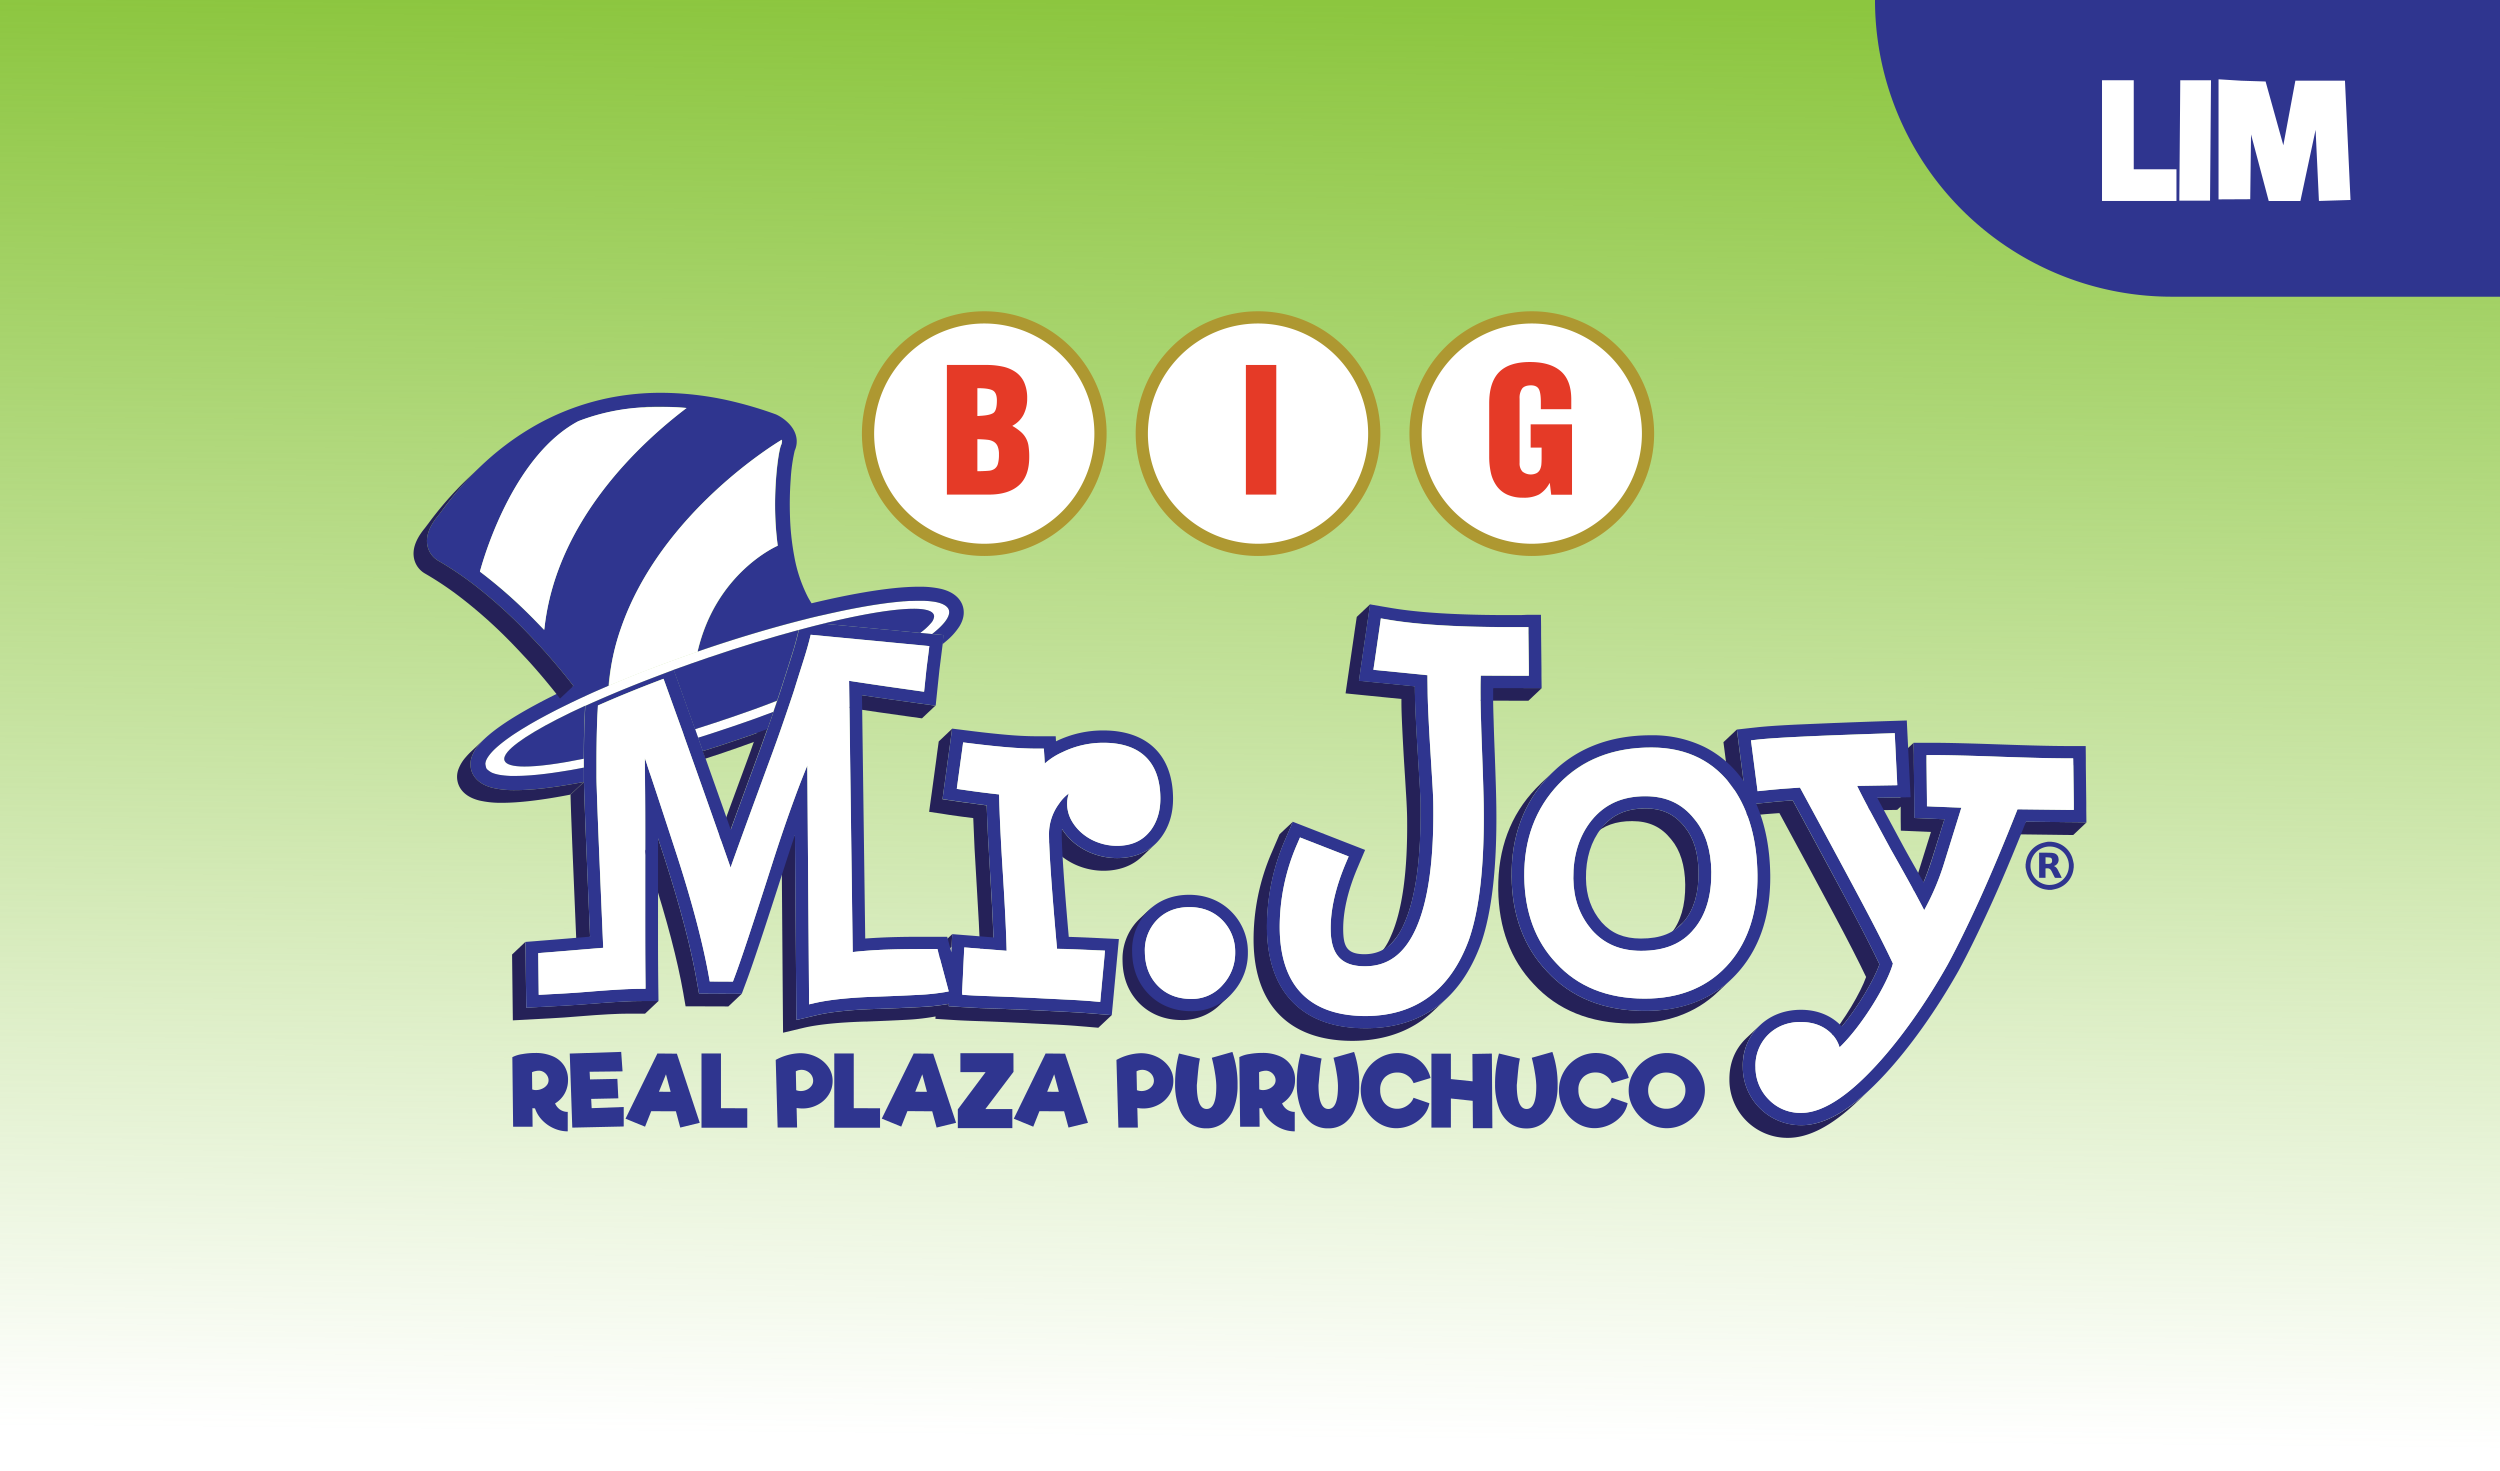
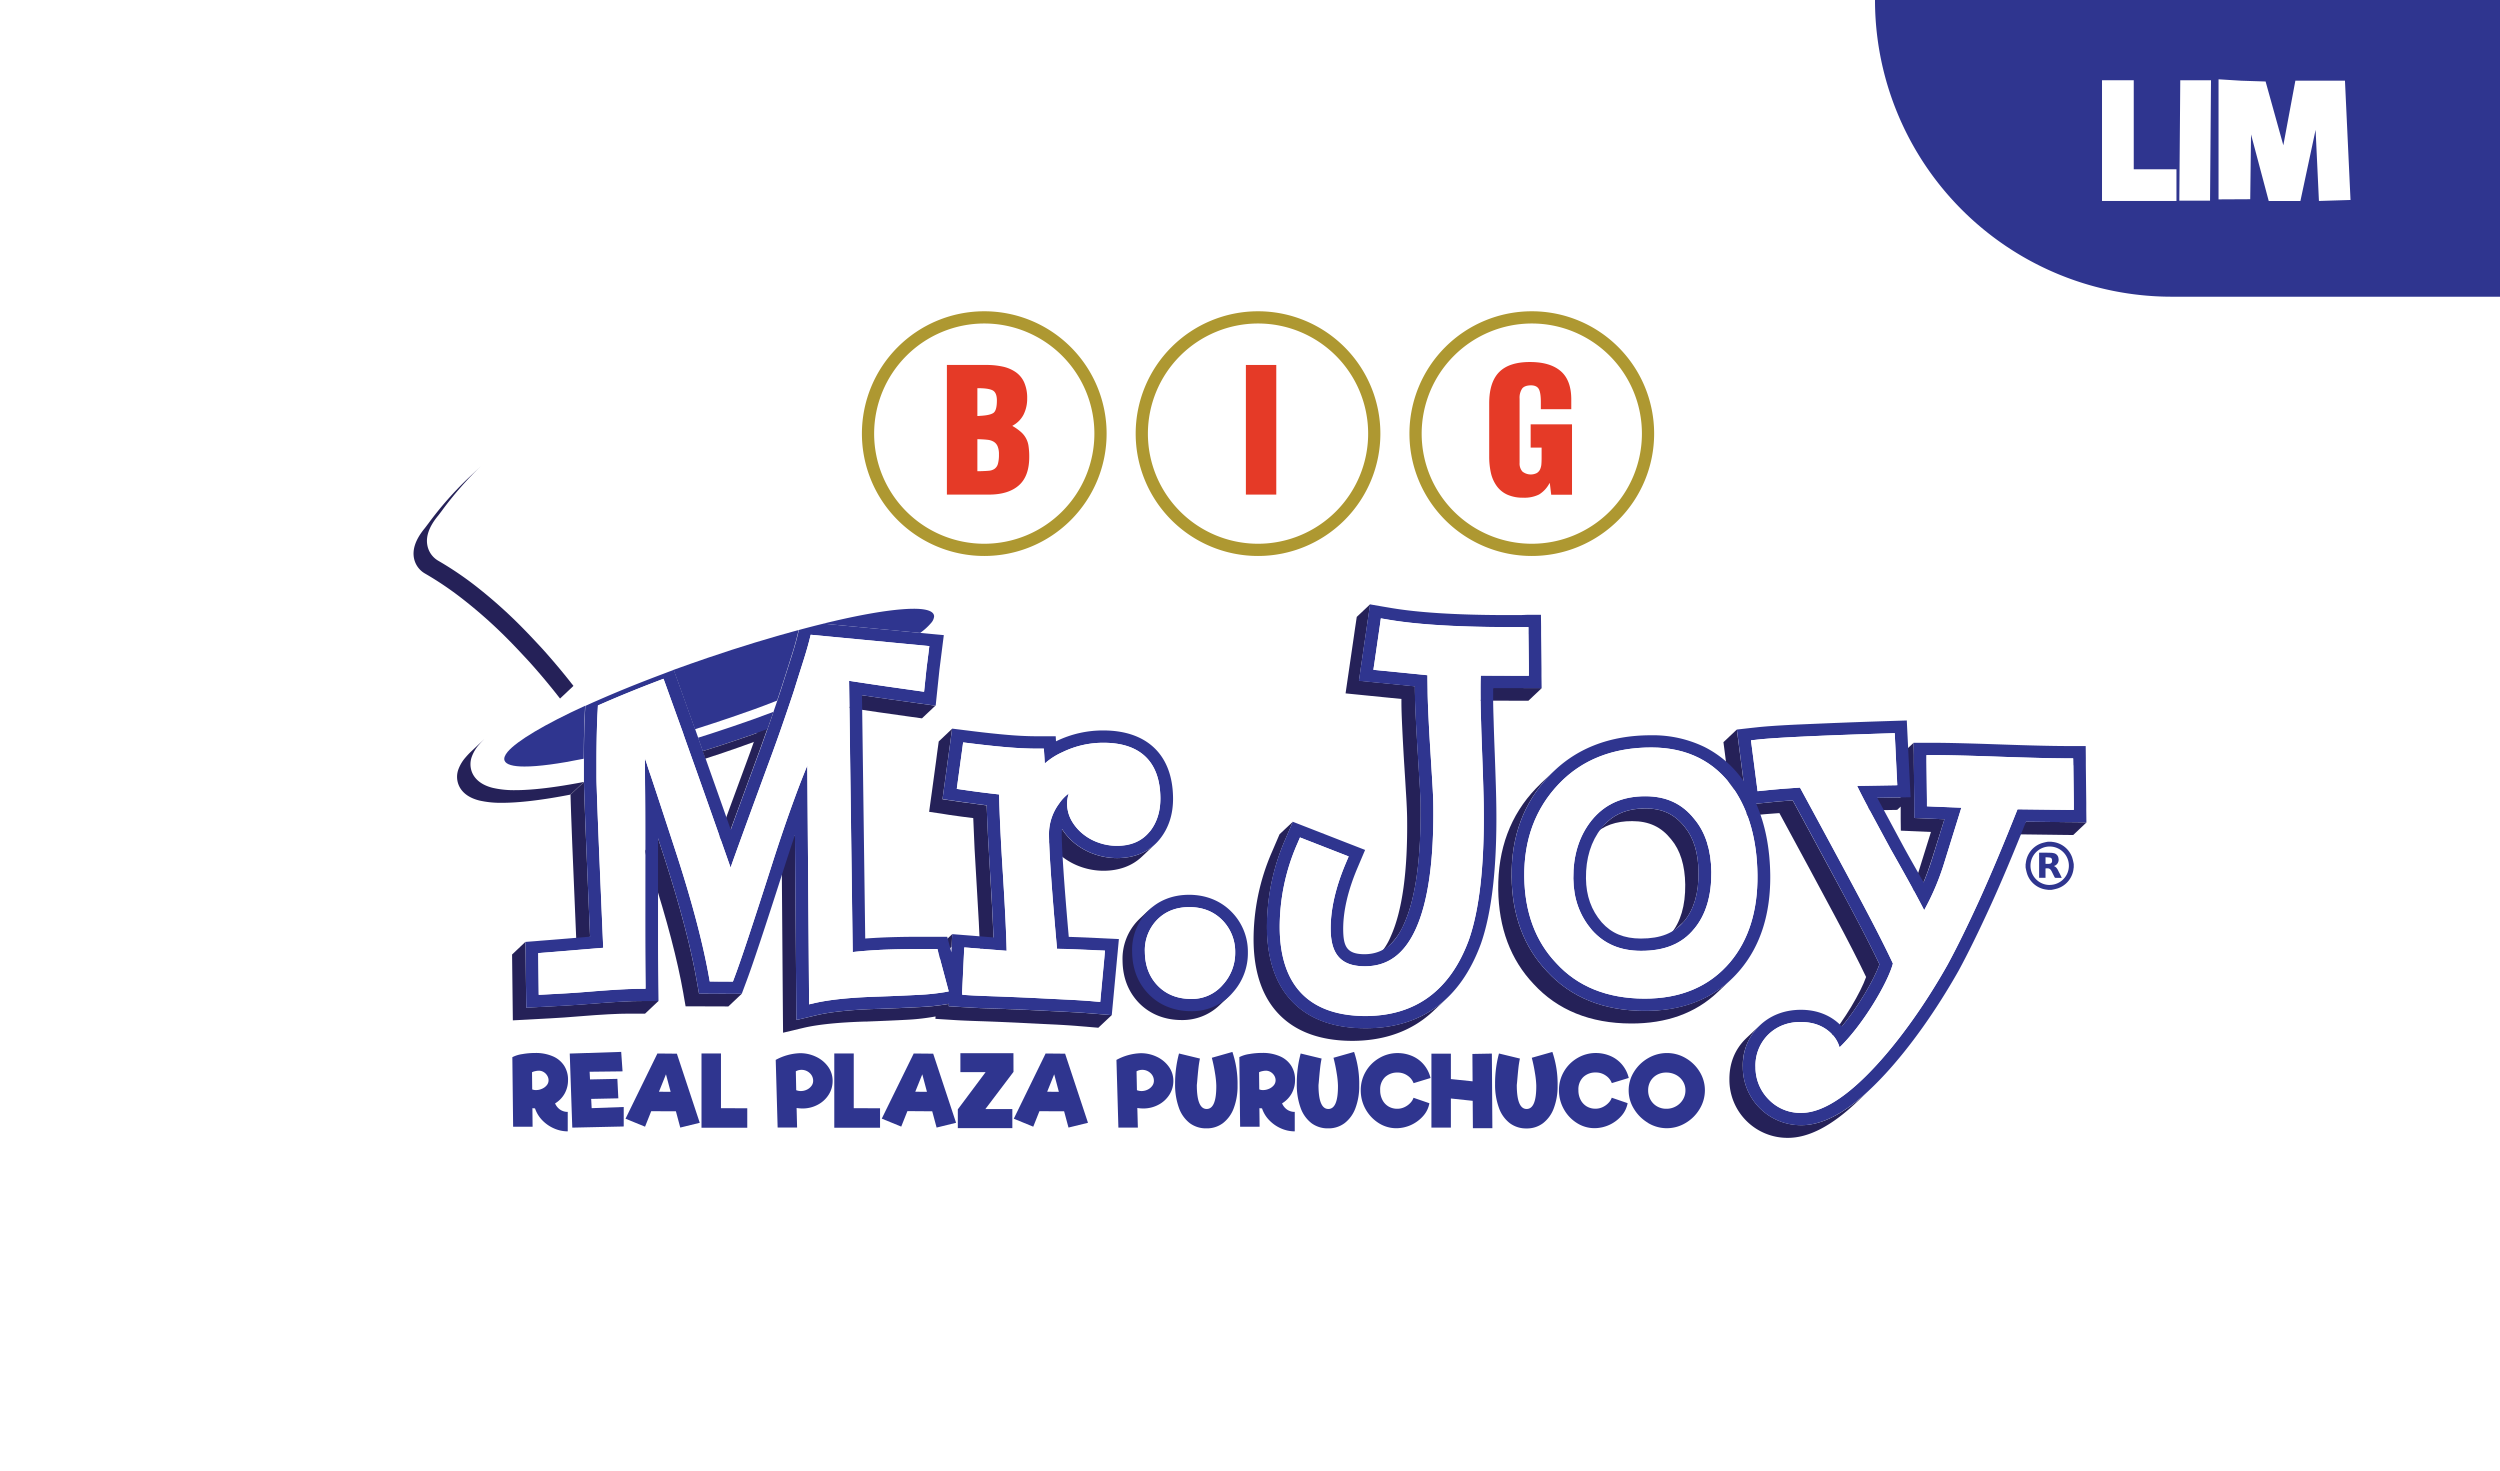
<svg xmlns="http://www.w3.org/2000/svg" id="Layer_1" data-name="Layer 1" viewBox="0 0 1215 715">
  <defs>
    <style>.cls-1{fill:url(#linear-gradient);}.cls-2,.cls-5{fill:#2f358f;}.cls-3{fill:#fff;}.cls-4{fill:#252158;}.cls-5{fill-rule:evenodd;}.cls-6{fill:#ae9831;}.cls-7{fill:#e53a27;}</style>
    <linearGradient id="linear-gradient" x1="610.77" y1="1.28" x2="604.36" y2="699.29" gradientUnits="userSpaceOnUse">
      <stop offset="0" stop-color="#8cc63f" />
      <stop offset="1" stop-color="#8cc63f" stop-opacity="0" />
    </linearGradient>
  </defs>
-   <rect class="cls-1" width="1215" height="715" />
  <path class="cls-2" d="M911.25,0H1215a0,0,0,0,1,0,0V144.2a0,0,0,0,1,0,0H1055.45A144.2,144.2,0,0,1,911.25,0V0A0,0,0,0,1,911.25,0Z" />
  <path class="cls-3" d="M1057.76,82.27v15.4h-36.18V39H1037V82.27Z" />
  <path class="cls-3" d="M1059.61,39h14.94l-.47,58.51h-14.93Z" />
  <path class="cls-3" d="M1127,97.67l-1.62-34.57L1118,97.67h-15.4L1094,65.33l-.39,31.49-15.4.08V38.54l11.09.69,11.78.38,8.62,31,5.85-31.42h24.1l2.7,58Z" />
  <path class="cls-4" d="M902.3,535.23l-.15.12-.45.35c-6.33,5-12.3,8.28-18,9.92-.52.16-1.05.28-1.57.41a29.71,29.71,0,0,1-4.85.75c-.64.05-1.27.06-1.9.06A28.25,28.25,0,0,1,847,518.7a26.59,26.59,0,0,1,7.85-19.94c.16-.16.31-.32.48-.47l-6.51,6.15c-.15.16-.33.31-.49.48-5.3,5.27-7.93,12-7.84,19.95A28.21,28.21,0,0,0,868.9,553c10.09,0,21.15-5.7,33.6-17.48l6.51-6.15a0,0,0,0,1,0,0l0,0Q905.59,532.61,902.3,535.23Z" />
  <polygon class="cls-4" points="1007.85 399.58 1004.28 399.55 984.75 399.3 978.25 405.45 997.77 405.7 1001.33 405.75 1007.58 405.82 1014.08 399.66 1007.85 399.58" />
  <path class="cls-4" d="M936.35,397.79l-5.94-.24-.07-5.72,0-3.28-.21-18.21,0-3.41L930,361l-6.51,6.15.07,5.95,0,3.41.11,11.05-1.4,0-3.57.07-6.36.11-6.5,6.15,6.35-.12,3.58-.06,6.25-.11,1.71-1.61,0,2.72,0,3.26.07,5.73,5.94.25,3.39.14,5.31.23-5.94,19.07c-1.29,4.11-2.71,8-4.23,11.64l6.51-6.16q2.29-5.46,4.23-11.64L945,398.16l-5.31-.22Z" />
  <polygon class="cls-4" points="838.79 369.96 840.84 385.77 847.35 379.61 845.29 363.8 844.86 360.44 844.1 354.55 837.59 360.7 838.36 366.59 838.79 369.96" />
  <path class="cls-4" d="M871.26,389l-1.75.12c-3,.2-6.68.52-11.09,1l-3.49.35-1.46.14L847,396.74l1.46-.14,3.48-.36c4.42-.43,8.06-.75,11.11-.95l1.74-.12c10.49,19.32,19.48,36,26.78,49.66,6.71,12.55,11.86,22.64,15.36,30-2.7,7.63-10.44,20.74-18.32,30.22l6.52-6.16c7.85-9.48,15.61-22.59,18.3-30.23-3.48-7.34-8.65-17.42-15.35-30C890.75,425,881.74,408.33,871.26,389Z" />
  <polygon class="cls-4" points="736.62 340.55 742.79 340.57 749.3 334.42 743.13 334.4 739.6 334.38 725.75 334.34 719.23 340.49 733.09 340.54 736.62 340.55" />
  <path class="cls-4" d="M812.18,407.91c4.43,5.27,6.72,12.66,6.84,22,.11,10.18-2.23,18.22-7.06,24l6.51-6.15c4.82-5.77,7.16-13.82,7-24-.09-9.3-2.39-16.69-6.81-22-4.84-6.07-10.79-8.82-18.9-8.85-7.9,0-14,2.14-18.9,6.78l-6.51,6.16c4.92-4.64,11-6.82,18.9-6.78C801.39,399.08,807.35,401.84,812.18,407.91Z" />
  <path class="cls-4" d="M664.09,338l17,1.7,0,1.57c0,3.14.15,7.16.37,11.92.23,4.92.53,10.56.9,16.78q.51,7.88.87,14.05l.16,2.57c.28,4.52.44,8.28.47,11.17.31,25.72-2.37,45-7.94,57.3a30.81,30.81,0,0,1-6.53,9.9l6.5-6.15a31.23,31.23,0,0,0,6.54-9.9c5.56-12.3,8.24-31.59,8-57.31,0-2.88-.21-6.64-.49-11.17l-.17-2.57q-.36-6.16-.85-14.05c-.38-6.21-.68-11.85-.92-16.77-.2-4.77-.33-8.78-.36-11.93l0-1.57-17-1.69-3.7-.37-6.47-.65.89-6.2.52-3.53,2.63-18,.5-3.44.89-6-6.51,6.15-.9,6-.49,3.43-2.63,18-.52,3.54-.9,6.2,6.47.65Z" />
  <path class="cls-4" d="M799.17,491.28c-19.82-.08-35.76-6.55-47.39-19.25-11.18-11.78-16.95-27.23-17.15-45.91-.23-19.66,5.92-36.17,18.29-49.08.84-.89,1.69-1.75,2.56-2.57L749,380.62c-.87.83-1.73,1.68-2.55,2.57-12.37,12.91-18.53,29.42-18.31,49.08.22,18.7,6,34.13,17.16,45.91,11.64,12.71,27.58,19.19,47.38,19.24,17.2.07,31.34-5,42.08-15.21,2.17-2,4.36-4.1,6.52-6.16C830.49,486.22,816.37,491.33,799.17,491.28Z" />
  <path class="cls-4" d="M703.14,485.17v0a50.84,50.84,0,0,1-4.94,4.14c-9.5,6.93-21.14,10.44-34.63,10.39-15.26,0-27.19-4.37-35.42-12.86-8-8.26-12.22-20.25-12.4-35.62a106.57,106.57,0,0,1,9-43.48l1.31-3.07,2.32-5.36-6.52,6.14-2.31,5.38-1.31,3.06a106.33,106.33,0,0,0-9,43.49c.17,15.36,4.36,27.35,12.4,35.63,8.23,8.47,20.15,12.79,35.42,12.85,13.49,0,25.14-3.46,34.62-10.41a52.47,52.47,0,0,0,4.95-4.12l2.21-2.08,4.3-4.08S703.14,485.17,703.14,485.17Z" />
  <path class="cls-4" d="M516,416.17a31.85,31.85,0,0,0,9.56,5.21,33.28,33.28,0,0,0,10.69,1.81c7.53,0,13.91-2.31,18.63-6.78,2.17-2,4.32-4.09,6.51-6.14-4.73,4.46-11.11,6.79-18.64,6.77a33.06,33.06,0,0,1-10.68-1.83,31.85,31.85,0,0,1-9.55-5.19,29.26,29.26,0,0,1-6.41-7.12l-6.51,6.15A29,29,0,0,0,516,416.17Z" />
  <path class="cls-4" d="M448.28,342.08,433.43,340c-3.05-.43-6.86-1-12-1.75l-2.51-.38L412.4,344l2.51.37c5.15.78,8.94,1.34,12,1.77l14.84,2.1,6.32.88,6.51-6.15Z" />
  <path class="cls-4" d="M461.1,396c4.29.63,8.2,1.15,11.9,1.59.28,8.64.85,19.71,1.73,33.62.75,12.28,1.3,22.53,1.6,30.62l6.51-6.15c-.3-8.09-.83-18.34-1.61-30.63-.87-13.9-1.44-25-1.73-33.61-3.69-.45-7.6-1-11.89-1.6l-3.48-.51-6.08-.88.79-5.86.47-3.35,2.18-15.95.45-3.3.78-5.8-6.5,6.16-.8,5.79L455,369.4l-2.17,15.94-.47,3.35-.8,5.86,6.1.89Z" />
  <polygon class="cls-4" points="455.97 466.25 462.48 460.1 462.76 454.02 456.25 460.17 455.97 466.25" />
  <path class="cls-4" d="M366.78,359.37c-.15.42-.29.84-.44,1.25-1,3-2.16,6.06-3.31,9.22-6.16,16.72-11,29.85-14.5,39.56l6.52-6.14c3.53-9.73,8.34-22.86,14.49-39.57,1-2.73,1.94-5.38,2.87-8,.14-.41.3-.84.44-1.25s.28-.83.43-1.25c.48-1.33,2.39-6.88,2.5-7.18l-6.51,6.16C369.17,352.48,367.25,358,366.78,359.37Z" />
  <path class="cls-4" d="M277.58,396.11c.15,3.94.32,8.68.54,14.19.5,12.52,1.21,29.66,2.14,51l6.5-6.16c-.92-21.31-1.63-38.45-2.13-51-.21-5.5-.39-10.25-.54-14.18l-.2-5.86-.11-4.05-6.51,6.15.11,4Z" />
  <path class="cls-4" d="M338.83,477.91l-.25-1.44c-2.8-16-8-35.69-15.31-58.47-1.13-3.46-2.3-7-3.47-10.62l-6.51,6.15q1.77,5.42,3.48,10.63c7.34,22.77,12.5,42.45,15.31,58.46l.24,1.44.88,5,20.78.07,6.51-6.15-20.77-.08Z" />
  <path class="cls-4" d="M288.44,487.75c-5.44.43-10.24.77-14.26,1l-11.9.63-6.53.35-.38-32-6.5,6.16.37,32,6.53-.34,11.9-.65c4-.2,8.82-.54,14.27-1,10.57-.86,18.53-1.28,23.62-1.27l7.94,0L320,486.5l-7.94,0C307,486.46,299,486.89,288.44,487.75Z" />
  <path class="cls-4" d="M534.25,492.86l-3.45-.28c-3.56-.31-7.76-.57-12.87-.83s-10.74-.53-17-.85c-7.53-.34-13.81-.59-18.69-.74s-8.85-.34-11.5-.52l-3.52-.21-6.13-.39.05-1.15,0,0h0a105.11,105.11,0,0,1-14.33,1.57c-5.1.28-11.26.56-18.83.84a1.93,1.93,0,0,0-.86,0c-13.14.39-23.29,1.44-30.19,3.08l-2.2.52-7.69,1.83-.05-7.66-.63-82.24L379.88,412l.62,82.24.07,7.66,7.69-1.83,2.19-.52c6.89-1.64,17-2.68,30.13-3.08a2.14,2.14,0,0,0,.71,0c7.66-.29,13.9-.56,19-.84A107.43,107.43,0,0,0,454.68,494l-.07,1.16,6.14.39,3.51.22c2.67.17,6.54.34,11.5.5s11.18.41,18.7.76c6.23.31,11.91.6,17,.84s9.3.52,12.87.82l3.46.28,6,.52,6.51-6.14Z" />
  <path class="cls-2" d="M823.4,398c5.41,6.43,8.18,15.08,8.31,25.76.12,11.6-2.68,20.9-8.32,27.66-5.89,7.26-14.32,10.76-25.84,10.73-10-.05-17.78-3.33-23.78-10-6-7-9-15.27-9.13-25.18-.12-11.16,2.83-20.64,8.82-28.18,6.46-8,15.06-11.83,26.25-11.79C809.8,387,817.55,390.59,823.4,398Zm-4.93,49.74c4.82-5.77,7.16-13.82,7-24-.09-9.3-2.39-16.69-6.81-22-4.84-6.07-10.79-8.82-18.9-8.85-9.31,0-16.12,3-21.43,9.52-5.11,6.47-7.66,14.72-7.55,24.5.1,8.46,2.59,15.45,7.65,21.35,4.79,5.36,10.84,7.85,19,7.88,9.64,0,16.31-2.64,21-8.44" />
  <path class="cls-2" d="M1007.46,362.6l6.19,0,.06,6,0,3.41.21,18.21,0,3.44.07,6-6.24-.08-3.56,0-19.54-.25c-6.19,15.52-11.91,29.13-17.1,40.49-5.89,12.92-11.19,23.7-15.71,32-10.87,19.24-23.45,36.94-35.54,50.05-15.52,16.86-28.92,25-41,25A28.23,28.23,0,0,1,847,518.7c-.09-8,2.55-14.68,7.85-19.94s12.35-8,20.42-8c7.62,0,14.23,2.56,19.1,7.35.26.25.5.51.75.76,7.85-9.48,15.61-22.59,18.3-30.23-3.48-7.34-8.65-17.42-15.35-30-7.29-13.64-16.3-30.34-26.78-49.66l-1.75.12c-3,.2-6.68.52-11.09,1l-3.49.35-1.46.14c4.39,10,6.67,21.55,6.84,34.62.21,18.85-4.72,34.39-14.67,46.2-11.19,13.27-26.82,20-46.47,19.88-19.82-.08-35.76-6.55-47.39-19.25-11.18-11.78-16.95-27.23-17.15-45.91-.23-19.66,5.92-36.17,18.29-49.08,12.38-13.15,29.14-19.78,49.78-19.71a57.38,57.38,0,0,1,25.73,5.73,51.12,51.12,0,0,1,18.92,16.55l-2.06-15.81-.43-3.36-.76-5.89,6.08-.69,3.49-.38c4.17-.47,11.58-1,22-1.45S900,351,917,350.46l3.53-.11,6.17-.2.29,6,.17,3.4.91,18.45.18,3.45.31,6-6.28.11-3.57.07-6.36.11c.32.62.66,1.24,1,1.88,3.31,6.15,7,13,10.93,20.31s7.65,13.59,10.57,18.94q2.29-5.46,4.23-11.64L945,398.16l-5.31-.22-3.38-.15-5.94-.24-.07-5.72,0-3.28-.21-18.21,0-3.41L930,361l6.17,0h3.54c7,0,17.9.29,32.42.8,14.07.5,24.77.76,31.81.78Zm.12,9.37-.05-3.4-3.51,0c-7.13,0-17.9-.29-32-.78-14.46-.51-25.31-.78-32.25-.81h-3.51l0,3.41.21,18.21,0,3.27,3.4.15,13.35.55L945,419a121.46,121.46,0,0,1-9.89,23.36c-1.33-2.63-2.88-5.52-4.58-8.69-3.12-5.76-7.06-12.82-11.71-21-4-7.39-7.68-14.25-11-20.38-2-3.73-3.78-7.2-5.31-10.34l15.94-.28,3.59-.06-.18-3.45L921,359.71l-.16-3.4-3.53.11c-17,.54-30.86,1.05-41.27,1.56s-17.54,1-21.58,1.42l-3.47.39.43,3.36,2.34,18,.43,3.35,3.49-.35c4.48-.44,8.19-.76,11.3-1l5.83-.4c11.3,20.83,21,38.72,28.7,53.2,7.4,13.85,12.93,24.73,16.46,32.31-2.54,9.56-14.81,30.07-25.93,40.74a15.24,15.24,0,0,0-4.1-6.8c-3.7-3.64-8.63-5.49-14.64-5.51-6.47,0-11.87,2.06-16,6.19a21.14,21.14,0,0,0-6.12,15.8,22.08,22.08,0,0,0,6.31,15.53,21.28,21.28,0,0,0,15.88,6.63c10.06,0,22.3-7.71,36.4-23,11.81-12.8,24.12-30.14,34.65-48.81,4.5-8.26,9.75-18.92,15.6-31.74,5.55-12.2,11.77-27,18.5-44l23.78.29,3.57,0,0-3.43-.22-18.23M854.12,425.19c-.18-16.86-4.1-31-11.66-42-9.13-13.14-22.49-19.85-39.69-19.91-18.84-.07-34.08,5.93-45.26,17.8S740.59,408,740.8,426.14c.2,17.18,5.42,31.3,15.55,41.94,10.39,11.38,24.78,17.17,42.75,17.24,17.72.07,31.75-5.89,41.73-17.71,9-10.73,13.5-25,13.29-42.42" />
  <path class="cls-2" d="M742.65,298.78l6.25,0,.07,6,0,3.43.18,16.85,0,3.42.08,5.95-6.18,0-3.53,0-13.85,0c0,1.63,0,3.43,0,5.44,0,3.21.12,6.91.25,11,.12,4.36.29,9.4.53,15.41.21,5.73.39,11,.53,15.58s.21,8.3.24,11.08c.33,28.49-2.2,50.64-7.54,65.82-5,13.57-12.22,23.78-21.55,30.62-9.5,6.93-21.14,10.44-34.63,10.39-15.26,0-27.19-4.37-35.42-12.86-8-8.26-12.22-20.25-12.4-35.62a106.57,106.57,0,0,1,9-43.48l1.31-3.07,2.32-5.36,5.64,2.2,3.22,1.25,17.09,6.67,3.33,1.29,5.85,2.28-2.37,5.58-1.35,3.18c-4.69,11.07-7,21.17-6.93,30.05.1,8,1.67,11.82,10.28,11.87,11.16,0,16.18-7.88,19.3-14.78,5.56-12.3,8.24-31.59,8-57.31,0-2.88-.21-6.64-.49-11.17l-.17-2.57q-.36-6.16-.85-14.05c-.38-6.21-.68-11.85-.92-16.77-.2-4.77-.33-8.78-.36-11.93l0-1.57-17-1.69-3.7-.37-6.47-.65.89-6.2.52-3.53,2.63-18,.5-3.44.89-6,6.23,1.08,3.56.6c13.07,2.26,31.5,3.45,54.79,3.53,2.81,0,5.71,0,8.63,0Zm.18,9.4,0-3.44-3.59,0c-2.94,0-5.86,0-8.68,0-23.67-.1-42.47-1.31-55.89-3.63l-3.56-.6-.5,3.44L668,322l-.52,3.53,3.7.38,22.58,2.26,0,2,.07,5c0,3.07.15,7,.36,11.73.23,4.92.52,10.53.91,16.68q.49,7.88.86,14l.15,2.57c.3,4.62.45,8.48.49,11.46.31,26.58-2.54,46.67-8.46,59.74-5.57,12.34-13.72,18.32-24.89,18.28s-16.39-5.55-16.53-17.83c-.11-9.68,2.38-20.58,7.39-32.37l1.35-3.19-3.34-1.3L635,408.26,631.8,407l-1.32,3.08a100.85,100.85,0,0,0-8.54,41.14c.15,13.81,3.75,24.44,10.69,31.58S650,493.68,663.5,493.73c24.35.08,41.3-12.33,50.37-36.91,5.14-14.6,7.57-36.11,7.25-64,0-2.75-.11-6.35-.24-11s-.32-9.9-.53-15.51c-.23-6.09-.42-11.15-.52-15.46-.14-4.11-.22-7.84-.26-11.11,0-3,0-5.59,0-7.85,0-1.21.06-2.4.12-3.54l19.82.07h3.53l0-3.41-.18-16.85" />
  <path class="cls-3" d="M446.2,292c1,0,1.4,0,1.84,0l1,0c.6,0,1.19.07,1.76.09l.79.07c.67.06,1.3.14,1.9.22a21.42,21.42,0,0,1,2.36.45,14.05,14.05,0,0,1,1.77.56,10.46,10.46,0,0,1,1.45.7,6,6,0,0,1,1.13.88,4.09,4.09,0,0,1,.9,1.3,3.29,3.29,0,0,1,.22,1.21c-.16,3-3.09,6.59-8.3,10.67l-.84-.08-5-.48a28.12,28.12,0,0,0,5.42-4.95,5.5,5.5,0,0,0,1.36-3.06,2.37,2.37,0,0,0-.16-.84c-1.14-2-4.41-2.85-9.56-2.88-1.76,0-3.63.08-5.67.24-8.35.63-19.71,2.6-33.08,5.7l-1,.24-1.74.41-1.9.46-.76.19q-5.76,1.39-11.92,3.07c-13.6,3.67-28.57,8.21-44.16,13.52q-8.53,2.91-16.63,5.86c-1,.37-1.92.71-2.87,1.07-1.76.65-3.53,1.3-5.25,2-10.52,4-20.3,8-29.09,11.84l-2.63,1.17L284.36,343c-19.43,8.89-33.11,16.92-37.65,22.39-1.41,1.69-1.94,3.14-1.51,4.28.74,1.93,4.13,2.86,9.66,2.87,6.74,0,16.67-1.3,28.83-3.78v2.14c0,.57,0,1.37,0,2.13-2.14.41-4.24.82-6.27,1.18-.28,0-.55.09-.83.15-2.08.36-4.1.69-6,1-2.33.35-4.22.6-6.05.82l-.94.11c-1.77.2-3.48.37-5.1.5l-.75.06c-2.76.21-5.3.31-7.58.29h-2c-1.24-.05-2.39-.13-3.44-.26a5,5,0,0,1-.57-.06,27.94,27.94,0,0,1-2.91-.52,15.93,15.93,0,0,1-1.77-.56A12.22,12.22,0,0,1,238,375c-1.66-1.48-1.89-1.81-2-2.17a2.57,2.57,0,0,1-.17-.63,6.16,6.16,0,0,1,0-.66,6.91,6.91,0,0,1,.26-1.5,9.45,9.45,0,0,1,.89-1.9c.52-.76.86-1.22,1.25-1.7l.4-.48c.47-.54,1-1.07,1.55-1.64.82-.79,1.55-1.44,2.34-2.1l.56-.47c.66-.54,1.35-1.09,2.1-1.65l.61-.47c1-.7,2-1.41,3-2.15,1.23-.83,2.3-1.52,3.41-2.22l.83-.53c1.09-.68,2.21-1.36,3.39-2.06,1.79-1.06,3.21-1.86,4.68-2.69.21-.12.46-.25.67-.38l3.93-2.12.93-.48c3.17-1.68,6.55-3.37,10.13-5.1.33-.17.69-.34,1-.5,1.58-.75,3.18-1.52,4.81-2.27l.78-.37c1.93-.88,3.89-1.78,5.92-2.68l1.12-.48c1.78-.77,3.55-1.56,5.38-2.34,7.07-3,14.34-6,22-8.86,4.06-1.53,13.85-5.15,21.18-7.67l2.53-.87c15.83-5.37,31.1-10,45.13-13.62,1.17-.32,2.36-.63,3.56-.93.45-.13.9-.24,1.36-.35l5.43-1.34c.22,0,.44-.1.67-.16,1.53-.35,3-.71,4.52-1l1.11-.26,4-.87,1.17-.26,3.8-.78c.39-.06.79-.15,1.17-.23,1.26-.25,2.49-.48,3.71-.7l1-.19c1.33-.25,2.63-.47,3.91-.69l.59-.1c3-.5,5.86-.92,8.58-1.28l3.83-.44c.32,0,.62-.06.94-.09.9-.09,1.8-.18,2.66-.25.37,0,.74,0,1.12-.08l2.25-.15,1.14,0,2-.06Z" />
  <path class="cls-3" d="M377.53,340.71c-.12.39-.24.77-.33,1.18a.67.67,0,0,0-.06.17c-.4,1.11-.73,2.09-.94,2.73q-.19.56-.42,1.23-9.76,3.68-20.18,7.22c-3,1-5.92,2-8.85,2.94l-1.52.5c-2,.65-4,1.27-6,1.89a3.54,3.54,0,0,0-.18-.49l-.88-2.5c-.14-.41-.28-.79-.41-1.17,5.64-1.78,11.41-3.66,17.27-5.64C362.8,346.11,370.33,343.41,377.53,340.71Z" />
  <path class="cls-2" d="M536.42,355c21.18.08,33.45,12,33.68,32.7.1,7.89-2.07,14.65-6.43,20.1-4.84,6.06-12.07,9.24-20.88,9.22a33.06,33.06,0,0,1-10.68-1.83,31.85,31.85,0,0,1-9.55-5.19,29.26,29.26,0,0,1-6.41-7.12,18.81,18.81,0,0,0-.16,2.62c.11,8.38,1.25,25.11,3.43,49.82,3.94.12,8.59.3,14.11.57l3.73.18,6.52.31-.58,6.26-.34,3.57-1.68,18-.31,3.32-.55,5.83-6.07-.52-3.45-.28c-3.56-.31-7.76-.57-12.87-.83s-10.74-.53-17-.85c-7.53-.34-13.81-.59-18.69-.74s-8.85-.34-11.5-.52l-3.52-.21-6.13-.39.05-1.17a105.43,105.43,0,0,1-14.35,1.57c-5.21.3-11.55.58-19.38.87-13.29.38-23.54,1.43-30.49,3.08l-2.2.52-7.69,1.83-.05-7.66-.63-82.24q-2.53,7.43-5.16,15.67c-4.68,14.6-8.6,26.68-11.67,35.9s-5.43,16.08-7.18,20.66l-.41,1.11L360.49,483l-20.77-.08-.89-5-.25-1.44c-2.8-16-8-35.69-15.31-58.47-1.13-3.46-2.3-7-3.47-10.62,0,5.62,0,11.51,0,17.59,0,12.17,0,23,0,32.07s.07,16.25.13,21.8l.1,7.66-7.94,0c-5.09,0-13.05.42-23.63,1.28-5.44.43-10.24.77-14.26,1l-11.9.63-6.53.35-.38-32,5.65-.44,1.62-.14c3.45-.26,7.76-.61,13.17-1.06l10.95-.91c-.92-21.31-1.63-38.45-2.13-51-.21-5.5-.39-10.25-.54-14.18l-.2-5.86-.05-1.68c0-.89,0-1.66-.06-2.37,0-1,0-1.75,0-2.36s0-1.25,0-1.85l0-2.76c0-.78,0-1.58,0-2.15v-2q0-10.11.32-18.65c.07-1.81.16-3.57.25-5.13l.1-2.16,3.17-1.44c.86-.39,1.75-.77,2.62-1.15,8.8-3.88,18.58-7.88,29.08-11.86,1.74-.66,3.51-1.31,5.27-2,.95-.36,1.91-.7,2.87-1.07l.87,2.39.61,1.7c2.67,7.38,5.58,15.5,8.9,24.76.13.39.27.77.41,1.18l.88,2.5c.63,1.74,1.2,3.34,1.49,4.15l1,2.84,1.29,3.64c3.9,11,8,22.52,12.22,34.55,3.53-9.73,8.34-22.86,14.49-39.57,1.14-3.16,2.25-6.26,3.31-9.23.15-.42.28-.83.43-1.25.48-1.33,2.39-6.88,2.5-7.18.21-.61.29-.87.42-1.24.21-.64.56-1.62.94-2.73.18-.57.32-1,.46-1.38.47-1.41.9-2.66,1.26-3.77.51-1.47.91-2.69,1.08-3.25,1.14-3.6,2.1-6.6,2.95-9.26,2.29-7.1,3.67-11.38,5.05-17.3l.22-.93q6.15-1.67,11.92-3.07l47.12,4.49,5,.48.84.08,5.55.52-.57,4.46-.21,1.67-1.35,10.7-1.19,11.35-.64,6.11-6.31-.88L433.43,340c-3.05-.43-6.86-1-12-1.75l-2.51-.38.08,5.7,1.5,112.56c2.4-.18,4.94-.33,7.6-.46,6.15-.29,13.16-.42,20.83-.39l11.42,0,1.21,4.54.81,3,.13-2.75.28-6.08,6.31.5,3.6.28,10.17.83c-.3-8.09-.83-18.34-1.61-30.63-.87-13.9-1.44-25-1.73-33.61-3.69-.45-7.6-1-11.89-1.6l-3.48-.51-6.08-.88.79-5.86.47-3.35,2.18-15.95.45-3.3.78-5.8,6,.75,3.45.43c6.15.77,11.94,1.39,17.24,1.85,5.09.45,9.93.68,14.4.69l9.25,0,.14,2.45A51.76,51.76,0,0,1,536.42,355ZM459.25,482.16l1.81-.34-5.5-20.59-6.57,0c-7.58,0-14.48.11-20.53.39-5.24.25-10,.62-14.07,1.09L412.8,343.53l-.17-12.67,2.88.44,6.5,1c4.84.73,8.84,1.32,12.22,1.79l14.85,2.11,1.2-11.43.85-6.67.5-4.09-4.44-.42L394,308.49c-2,8.4-3.92,13.65-8.1,27-.54,1.71-3.16,9.44-3.79,11.26-.82,2.41-2.46,7.13-2.93,8.48-1.17,3.36-2.45,6.9-3.77,10.53-12.74,34.63-18.1,49.43-20.36,55.87-6.34-18.05-12.37-35.19-18-51-.45-1.24-.88-2.47-1.32-3.7l-.78-2.17-.2-.62c-.31-.81-.89-2.45-1.32-3.68l-1.06-3c-.15-.41-.4-1.22-.4-1.24-.12-.31-6.17-17.09-8.89-24.66l-.63-1.69-1.71.64-.66.26c-10.15,3.86-19.74,7.77-28.5,11.63l-1,.42-.14,2.8c-.1,1.65-.18,3.29-.24,5-.22,6.27-.33,13.14-.32,20.41,0,1.3,0,3.88,0,4.27,0,1.21,0,1.81,0,2.44,0,1.08,0,2.66.1,4.62l.05,1.68c.16,4.7.4,11.42.74,20,.54,13.62,1.35,32.64,2.38,56.57q-9.57.78-16.75,1.39c-5.19.42-9.59.8-13.2,1.06l-1.62.14.23,20.26,11.9-.65c4-.19,8.73-.53,14.09-1,10.78-.87,18.9-1.31,24.17-1.29h1.77l0-1.71c-.06-5.78-.11-12.84-.14-21.85s0-19.88,0-32.09c0-10.07.05-19.62,0-28.37,0-6.47-.06-12.72-.12-18.83,0-.14,0-4.33-.05-6.59l0-2.59c.26.77.43,1.31.55,1.6.23.66.47,1.4.7,2.15.55,1.69,1.11,3.43,1.45,4.33l1.27,3.79c.7,2.14,1.43,4.27,2.12,6.4q4.78,14.48,9.67,29.51c7.44,23.06,12.66,43,15.51,59.28l.25,1.44,11.24.05.41-1.1c1.72-4.51,4.11-11.37,7.11-20.44s7-21.26,11.63-35.85c3.76-11.72,7.38-22.3,10.73-31.43,2.14-5.87,4.25-11.29,6.27-16.17l.88,116.06,2.2-.51c7.38-1.77,18-2.86,31.74-3.27,7.78-.28,14.08-.56,19.28-.84a106.83,106.83,0,0,0,12.84-1.34m99.52-78c3.5-4.39,5.23-9.91,5.16-16.44-.19-17.42-9.69-26.66-27.45-26.72a45.08,45.08,0,0,0-20.16,4.59,32.63,32.63,0,0,0-8.59,5.52l-.24-4-.21-3.24h-3.36c-4.64,0-9.67-.27-14.94-.72s-11.26-1.11-17.48-1.88l-3.45-.43-.44,3.32-2.19,15.93L465,383.4l3.48.51c4.23.62,8.08,1.14,11.45,1.53,2,.25,3.91.47,5.65.67.2,9.18.79,21.86,1.85,38.62,1,16,1.62,28.53,1.82,37.37l-17-1.36-3.59-.28-.17,3.48-.77,16.16-.11,2.5,0,.87,3.5.23c2.61.16,6.42.32,11.33.49s11.19.42,18.75.76c6.27.32,12,.61,17,.85s9.46.53,13.1.84l3.46.3.3-3.33,1.69-18L537,462l-3.72-.18c-8.35-.41-14.81-.64-19.58-.74-2.5-27.79-3.82-46.5-3.92-55.62a24.85,24.85,0,0,1,4.88-14.9,20.25,20.25,0,0,1,4.75-5,15.93,15.93,0,0,0-.81,5.11,16.82,16.82,0,0,0,2.32,8.38,22.92,22.92,0,0,0,5.51,6.33,24.92,24.92,0,0,0,7.63,4.15,26.29,26.29,0,0,0,8.61,1.48c6.95,0,12.36-2.31,16.06-6.94" />
  <path class="cls-3" d="M842.46,383.2c7.56,11,11.48,25.13,11.67,42,.2,17.42-4.27,31.69-13.3,42.42-10,11.82-24,17.78-41.73,17.71-18-.07-32.36-5.86-42.75-17.24-10.13-10.64-15.34-24.76-15.55-41.94-.21-18.11,5.41-33.28,16.71-45.05s26.42-17.87,45.26-17.8C820,363.35,833.33,370.06,842.46,383.2Zm-19.1,68.22c5.67-6.79,8.47-16.09,8.35-27.69-.13-10.68-2.9-19.33-8.25-25.68-5.91-7.46-13.66-11.07-23.75-11.11-11.19,0-19.79,3.83-26.25,11.79-6,7.54-8.94,17-8.82,28.18.11,9.91,3.1,18.14,9.13,25.18,6,6.7,13.77,10,23.78,10,11.52,0,20-3.47,25.81-10.7" />
  <path class="cls-3" d="M920.85,356.31l.16,3.4.92,18.45.18,3.45-3.59.06-15.94.28c1.53,3.16,3.32,6.61,5.31,10.34,3.29,6.13,7,13,11,20.38,4.65,8.2,8.59,15.26,11.71,21,1.7,3.17,3.25,6.06,4.58,8.69A121.46,121.46,0,0,0,945,419l8.23-26.48L939.92,392l-3.4-.15,0-3.27-.21-18.21,0-3.41h3.51c6.94,0,17.79.3,32.25.81,14.12.49,24.89.76,32,.78l3.51,0,.05,3.4.22,18.23,0,3.43-3.57,0-23.78-.29c-6.73,17-13,31.82-18.5,44-5.85,12.82-11.1,23.48-15.58,31.7-10.55,18.71-22.86,36.05-34.67,48.85-14.1,15.31-26.34,23.06-36.4,23a21.28,21.28,0,0,1-15.88-6.63,22.08,22.08,0,0,1-6.31-15.53,21.14,21.14,0,0,1,6.12-15.8,21.82,21.82,0,0,1,16-6.19c6,0,10.94,1.87,14.64,5.51a15.24,15.24,0,0,1,4.1,6.8c11.12-10.67,23.39-31.18,25.93-40.74-3.53-7.58-9.06-18.45-16.46-32.31-7.73-14.48-17.4-32.37-28.7-53.2l-5.83.4c-3.11.2-6.82.52-11.3,1l-3.49.35-.43-3.35-2.34-18-.43-3.36,3.47-.39c4-.45,11.3-.93,21.6-1.42s24.27-1,41.25-1.56Z" />
  <path class="cls-3" d="M671.07,300.56l3.56.62c13.42,2.3,32.22,3.51,55.89,3.61,2.82,0,5.74,0,8.68,0l3.59,0,0,3.44L743,325l0,3.41h-3.53l-19.82-.07c-.06,1.14-.09,2.33-.12,3.54-.05,2.26-.05,4.84,0,7.85,0,3.27.12,7,.26,11.11.1,4.31.29,9.37.52,15.46.21,5.61.39,10.83.53,15.51s.22,8.24.24,11c.32,27.89-2.11,49.4-7.24,64-9.08,24.62-26,37-50.38,37-13.48-.05-23.87-3.73-30.87-10.93S622.09,465,621.94,451.22a100.85,100.85,0,0,1,8.54-41.14L631.8,407l3.22,1.26,17.08,6.66,3.34,1.3-1.35,3.19c-5,11.79-7.5,22.69-7.39,32.37.14,12.28,5.24,17.79,16.53,17.83s19.32-5.94,24.89-18.28c5.92-13.07,8.77-33.16,8.46-59.74,0-3-.19-6.84-.49-11.46l-.15-2.57q-.37-6.17-.86-14c-.39-6.15-.68-11.76-.91-16.68-.21-4.72-.33-8.66-.36-11.73l-.07-5,0-2-22.58-2.26-3.7-.38L668,322l2.62-18Z" />
  <path class="cls-4" d="M559.93,481.14c-5.12-5.34-7.77-12.21-7.87-20.37a26.85,26.85,0,0,1,7.48-19.57c.28-.31.58-.6.88-.89v0l-6.52,6.16c-.28.29-.6.57-.88.88a26.85,26.85,0,0,0-7.46,19.58c.1,8.17,2.75,15,7.86,20.37,5.28,5.48,12.47,8.42,20.83,8.44a26,26,0,0,0,18.35-7.12l6.51-6.17a25.81,25.81,0,0,1-18.35,7.13C572.4,489.55,565.2,486.64,559.93,481.14Z" />
  <path class="cls-2" d="M598.57,443.21a27.51,27.51,0,0,1,7.9,19.61,28.52,28.52,0,0,1-7.26,19.47,26,26,0,0,1-20.3,9.14c-8.36,0-15.56-2.94-20.83-8.46-5.11-5.32-7.77-12.19-7.86-20.35A26.85,26.85,0,0,1,557.69,443c5.14-5.36,12.19-8.16,20.32-8.13S593.3,437.8,598.57,443.21Zm-4.13,35.21a22.85,22.85,0,0,0,5.86-15.62,21.86,21.86,0,0,0-6.21-15.56c-4.12-4.2-9.49-6.35-16-6.38s-11.84,2.09-15.85,6.27a21.22,21.22,0,0,0-5.85,15.52c.09,6.62,2.16,12.11,6.18,16.31s9.59,6.5,16.27,6.52a19.72,19.72,0,0,0,15.59-7.06" />
  <path class="cls-3" d="M578.1,440.86c6.5,0,11.87,2.18,16,6.38a21.86,21.86,0,0,1,6.21,15.56,22.85,22.85,0,0,1-5.86,15.62,19.69,19.69,0,0,1-15.59,7.06c-6.68,0-12.14-2.21-16.27-6.52s-6.09-9.69-6.18-16.31a21.22,21.22,0,0,1,5.85-15.52C566.26,443,571.6,440.84,578.1,440.86Z" />
  <path class="cls-3" d="M394,308.49l53.23,5.08,4.44.42-.5,4.09-.85,6.67-1.2,11.43-14.85-2.11c-3.38-.47-7.38-1.06-11.94-1.74l-6.78-1-2.88-.44.17,12.67,1.59,119.15c4.11-.47,8.83-.84,14.07-1.09,6.05-.28,13-.4,20.53-.39l6.57,0,5.5,20.59-1.81.34a106.83,106.83,0,0,1-12.84,1.34c-5.2.28-11.5.56-19.28.84-13.7.41-24.36,1.5-31.74,3.27l-2.2.51-.88-116.06c-2,4.88-4.13,10.3-6.27,16.17-3.35,9.13-7,19.71-10.73,31.43-4.67,14.59-8.58,26.65-11.63,35.85s-5.39,15.93-7.11,20.44l-.42,1.1L344.92,477l-.25-1.44c-2.85-16.27-8.07-36.22-15.51-59.28q-4.89-15-9.67-29.51c-.69-2.13-1.42-4.26-2.12-6.4l-1.27-3.79c-.34-.9-.9-2.64-1.45-4.33-.23-.75-.47-1.49-.7-2.15-.11-.29-.29-.83-.55-1.6l0,2.38c0,2.47.05,6.66.05,6.8.06,6.11.1,12.36.12,18.83,0,8.75,0,18.3,0,28.37,0,12.21,0,23,0,32.09s.08,16.07.13,21.6l0,2H312c-5.27,0-13.39.42-24.17,1.29-5.36.43-10.1.77-14.09,1l-11.9.65-.23-20.26,1.62-.14c3.61-.26,8-.64,13.2-1.06q7.17-.61,16.75-1.39c-1-23.93-1.84-42.95-2.38-56.57-.34-8.56-.58-15.28-.73-20l-.06-1.68c-.05-2-.08-3.54-.1-4.62,0-.63,0-1.23,0-1.84,0-1,0-3.57,0-4.87,0-7.27.1-14.14.32-20.41.06-1.72.14-3.36.24-5l.14-2.8,1-.42c8.76-3.86,18.35-7.77,28.5-11.63l.66-.26,1.71-.64.63,1.69c2.72,7.57,8.77,24.35,8.89,24.66,0,0,.25.83.4,1.24l.88,2.5c.61,1.7,1.19,3.34,1.5,4.15l.2.62.78,2.17c.44,1.23.87,2.46,1.32,3.7,5.64,15.85,11.67,33,18,51,2.26-6.44,7.62-21.24,20.36-55.87,1.32-3.63,2.6-7.17,3.77-10.53.47-1.35,2.11-6.07,2.93-8.48.63-1.82,3.25-9.55,3.79-11.26C390,322.14,392,316.89,394,308.49Z" />
  <path class="cls-3" d="M536.48,361c17.76.06,27.26,9.3,27.45,26.72.07,6.53-1.66,12.05-5.16,16.44-3.7,4.63-9.11,7-16.06,6.94a26.29,26.29,0,0,1-8.61-1.48,24.92,24.92,0,0,1-7.63-4.15,22.92,22.92,0,0,1-5.51-6.33,16.82,16.82,0,0,1-2.32-8.38,15.93,15.93,0,0,1,.81-5.11,20.25,20.25,0,0,0-4.75,5,24.85,24.85,0,0,0-4.88,14.9c.1,9.12,1.42,27.83,3.92,55.62,4.77.1,11.23.33,19.58.74L537,462l-.33,3.59-1.69,18-.3,3.33-3.46-.3c-3.64-.31-7.93-.59-13.1-.84s-10.73-.53-17-.85c-7.56-.34-13.88-.59-18.75-.76s-8.72-.33-11.33-.49l-3.23-.21-.24-.89.11-2.5.77-16.16.17-3.48,3.59.28,17,1.36c-.2-8.84-.82-21.39-1.82-37.37-1.06-16.76-1.65-29.44-1.85-38.62-1.74-.2-3.63-.42-5.65-.67-3.37-.39-7.22-.91-11.45-1.53L465,383.4l.45-3.35,2.19-15.93.44-3.32,3.45.43c6.22.77,12.11,1.41,17.48,1.88s10.3.69,14.94.72h3.36l.21,3.24.24,4a32.63,32.63,0,0,1,8.59-5.52A45.08,45.08,0,0,1,536.48,361Z" />
-   <path class="cls-2" d="M467.72,294c.85,2.25,1.32,5.85-1.36,10.29a31.22,31.22,0,0,1-6.62,7.38c-.55.47-1.15,1-1.76,1.44l.57-4.46-5.52-.52c5.18-4.08,8.11-7.62,8.27-10.38a3.85,3.85,0,0,0-.22-1.5,3.73,3.73,0,0,0-.61-1,6.87,6.87,0,0,0-1-.9,10.29,10.29,0,0,0-1.38-.77,14.12,14.12,0,0,0-2-.7c-.85-.22-1.52-.35-2.24-.47-1-.12-1.59-.2-2.26-.26l-.79-.07c-.57,0-1.16-.07-1.76-.09l-1,0c-.44,0-.88,0-1.35,0-.84,0-1.21,0-1.57,0l-2,.06-1.14,0-2.25.15c-.38,0-.75,0-1.12.08-.86.07-1.76.16-2.66.25l-.94.09c-1.16.13-2.33.26-3.53.41-3,.39-5.88.81-8.88,1.31-1.87.32-3.17.54-4.5.79l-1,.19c-1.22.22-2.45.45-3.71.7-.38.08-.78.17-1.17.23l-3.8.78-1.17.26-4,.87-1.11.26c-1.48.33-3,.69-4.52,1-2.45.59-4.27,1-6.1,1.5l-1.38.34c-15,3.81-31.5,8.7-48.68,14.56l-2.38.82C348,278.6,377,265.62,378,265.19c-.59-4.66-1-9.55-1.16-14.27a169.52,169.52,0,0,1,.39-18.6c.64-8.47,1.76-14.52,2.43-16a4.36,4.36,0,0,0,.37-2.63c-2.6,1.51-58.77,35.36-78.19,91.47a117.34,117.34,0,0,0-6.11,28.1l-5.34,2.32-1,.44c-2.13.95-4.09,1.85-6,2.73l-.78.37c-1.63.75-3.23,1.52-4.81,2.27-.35.16-.71.33-1,.5-3.58,1.73-7,3.42-10.13,5.1l-.93.48-3.93,2.12c-.21.13-.46.26-.67.38-1.47.83-2.89,1.63-4.24,2.43-1.62,1-2.74,1.64-3.83,2.32l-.83.53c-1.11.7-2.18,1.39-3.19,2.07-1.28.89-2.28,1.6-3.24,2.3l-.61.47c-.75.56-1.44,1.11-2.1,1.65l-.56.47c-.79.66-1.52,1.31-2.17,1.93s-1.25,1.27-1.72,1.81a23.13,23.13,0,0,0-1.44,1.88,10.48,10.48,0,0,0-1,1.86,7.48,7.48,0,0,0-.33,1.46c.3,2,.53,2.38.79,2.69a12.3,12.3,0,0,0,2.36,1.66,14.28,14.28,0,0,0,2,.68,22.28,22.28,0,0,0,3.17.6c1.63.19,2.77.27,4,.32,1,0,1.43,0,1.85,0,2.33,0,4.93-.09,7.75-.3a6.32,6.32,0,0,0,.74-.06c1.62-.13,3.33-.29,5.09-.5l.95-.11c1.84-.22,3.72-.47,5.7-.77,2.29-.33,4.32-.67,6.39-1l.83-.13c2-.36,4.13-.76,6.27-1.18l0,2.21c0,1.15,0,1.77,0,2.4s0,1.4,0,2.36c-13.81,2.67-25,4-33.48,4a46.07,46.07,0,0,1-10.83-1.11c-6.58-1.65-9.15-5.15-10.15-7.77a10.69,10.69,0,0,1,.07-7.62,18.49,18.49,0,0,1,3.44-5.63c2.6-3.09,6.46-6.34,11.81-10,8.31-5.66,20-12,34.06-18.55l-1.34-1.7c-2.05-2.62-4.19-5.24-6.37-7.83-2.39-2.84-4.83-5.66-7.32-8.42-1.05-1.16-2.12-2.28-3.18-3.42-3.25-3.5-6.54-6.9-9.79-10.09A233.25,233.25,0,0,0,231,284.66a161.35,161.35,0,0,0-18-12.13,11,11,0,0,1-5.23-7.15c-1-4.49.74-9.44,5.13-14.74.39-.48,1.06-1.37,1.83-2.4,5.89-7.83,19.68-26.19,43.18-40.14a121.45,121.45,0,0,1,42.9-15.59,128.13,128.13,0,0,1,20.95-1.61,153.47,153.47,0,0,1,36.82,4.81,188.3,188.3,0,0,1,18.58,5.71,21.07,21.07,0,0,1,6,4.2c4,4,5.08,8.94,3.05,13.45a83.1,83.1,0,0,0-1.93,13.84,167,167,0,0,0-.35,17.89A125.72,125.72,0,0,0,386,270.28a70.68,70.68,0,0,0,6.69,20c.56,1,1.13,2,1.73,2.92,15.21-3.66,36.91-8.1,52.37-8.05a45.9,45.9,0,0,1,10.76,1.09C464.15,287.9,466.72,291.39,467.72,294Zm-203.06,11c5.83-52.11,46.48-89.65,69-106.73-4.23-.4-8.24-.57-12-.59h-1.18l-2.17,0-2.11.06-.6,0-1.27,0L313,198l-.91.06a103,103,0,0,0-30,6.29l-.92.35c-30.49,16.25-44.83,62.17-47.58,71.87-.16.52-.27.94-.35,1.24.08.11.79.63,1.89,1.47a235.66,235.66,0,0,1,20.5,17.87c2.75,2.68,5.32,5.34,7.81,7.94l1,1.08a10.83,10.83,0,0,0,.19-1.09" />
  <path class="cls-2" d="M444.17,295.86c5.23,0,8.51.86,9.49,2.54a2.6,2.6,0,0,1,.16.34,2.37,2.37,0,0,1,.16.84,5.5,5.5,0,0,1-1.36,3.06,28.74,28.74,0,0,1-5.42,4.95l-47.12-4.49.76-.19,1.9-.46,1.74-.41.58-.13.45-.11c13.37-3.1,24.73-5.07,33.08-5.7C440.63,295.94,442.5,295.86,444.17,295.86Z" />
  <path class="cls-2" d="M388.16,306.17l-.22.93c-1.38,5.92-2.76,10.21-5.05,17.31-.85,2.65-1.81,5.66-2.95,9.25-.17.54-.57,1.77-1.08,3.26-.36,1.1-.79,2.35-1.2,3.57-7.28,2.9-14.83,5.6-22.61,8.24-5.88,2-11.66,3.89-17.3,5.67-3.32-9.26-6.23-17.38-8.9-24.76l-.61-1.7-.87-2.39q8.1-2.94,16.63-5.86C359.59,314.38,374.56,309.84,388.16,306.17Z" />
  <path class="cls-2" d="M284.36,343l-.1,2.16c-.09,1.56-.18,3.32-.24,5.13-.21,5.7-.31,11.91-.33,18.45-12.16,2.48-22.08,3.81-28.82,3.79-5.53,0-8.92-.95-9.65-2.87-.44-1.15.1-2.59,1.49-4.27C251.25,360,264.93,351.92,284.36,343Z" />
  <path class="cls-2" d="M375.78,346c-.11.29-2,5.84-2.47,7.11-.17.48-.31.9-.46,1.31-4.85,1.77-9.79,3.53-14.81,5.23q-8.34,2.83-16.5,5.38l-.79-2.22-.22-.62-1.3-3.64q3-.93,6-1.9l1.52-.5c2.93-1,5.87-1.92,8.85-2.94C362.54,350.89,369.27,348.47,375.78,346Z" />
  <path class="cls-3" d="M379.93,213.73a4.28,4.28,0,0,1-.37,2.63c-.66,1.44-1.79,7.49-2.42,16a169.34,169.34,0,0,0-.4,18.6c.17,4.63.57,9.45,1.23,14.27-.25.1-30,12.93-38.93,51.16a1.2,1.2,0,0,1-.05.37c-7.42,2.56-17.21,6.18-21.27,7.71-7.62,2.91-14.89,5.85-21.75,8.77a105.5,105.5,0,0,1,5.84-28C321.23,249.09,377.4,215.24,379.93,213.73Z" />
  <path class="cls-3" d="M329.87,198c1.37.09,2.57.18,3.81.3C311.11,215.4,270.45,253,264.62,305.07c-.05.35-.1.68-.13,1,0,0,0,0-1.05-1.05-2.49-2.6-5.06-5.26-7.81-7.94a233.75,233.75,0,0,0-20.38-17.77c-1.22-.94-1.93-1.46-2-1.53.08-.34.19-.76.35-1.28,2.75-9.7,17.09-55.62,47.4-71.79l1.1-.43a103,103,0,0,1,30-6.29L313,198l1.1-.06c.62,0,1-.06,1.47-.07l.6,0,1.84-.05,2.37,0h1.1C324.18,197.74,327,197.83,329.87,198Z" />
  <path class="cls-4" d="M244.2,308.05c3.25,3.18,6.53,6.58,9.78,10.08,1.06,1.14,2.13,2.26,3.18,3.42,2.49,2.75,4.93,5.58,7.33,8.42,2.16,2.6,4.31,5.21,6.36,7.83.46.6.93,1.16,1.33,1.7l6.52-6.15-1.34-1.7c-2.05-2.62-4.19-5.24-6.37-7.83-2.39-2.84-4.83-5.66-7.32-8.42-1.05-1.16-2.12-2.28-3.18-3.42-3.25-3.5-6.54-6.9-9.79-10.09A233.25,233.25,0,0,0,231,284.66a161.35,161.35,0,0,0-18-12.13,11,11,0,0,1-5.23-7.15c-1-4.49.74-9.44,5.13-14.74.39-.48,1.06-1.37,1.83-2.4a167.12,167.12,0,0,1,19.31-22h0l-6.51,6.16a166.8,166.8,0,0,0-19.33,22c-.77,1-1.43,1.91-1.82,2.39-4.38,5.31-6.11,10.26-5.13,14.74a11,11,0,0,0,5.22,7.16,158.64,158.64,0,0,1,18,12.13A230.1,230.1,0,0,1,244.2,308.05Z" />
  <path class="cls-4" d="M358,359.69q-8.34,2.83-16.5,5.38l1.29,3.64c2.54-.79,6.1-2,8.7-2.87q7.53-2.55,14.81-5.22l6.51-6.16C368,356.23,363.06,358,358,359.69Z" />
  <path class="cls-4" d="M239.47,382.9c-6.58-1.65-9.15-5.15-10.15-7.77a10.69,10.69,0,0,1,.07-7.62,18.49,18.49,0,0,1,3.44-5.63c.64-.77,1.37-1.53,2.16-2.31.2-.18.36-.37.56-.55l-.7.65c-1.93,1.84-3.87,3.66-5.81,5.5a35.37,35.37,0,0,0-2.72,2.86,18.86,18.86,0,0,0-3.45,5.63,10.56,10.56,0,0,0-.05,7.62c1,2.64,3.57,6.12,10.14,7.77a46.7,46.7,0,0,0,10.84,1.12c8.47,0,19.66-1.3,33.47-4l6.51-6.15c-13.81,2.67-25,4-33.48,4A46.07,46.07,0,0,1,239.47,382.9Z" />
  <path class="cls-2" d="M995.36,409.07h1.57a2,2,0,0,0,.35.08,11.41,11.41,0,0,1,9.76,7.48,22.5,22.5,0,0,1,.8,3.36v1.57a3.25,3.25,0,0,0-.08.45,11.41,11.41,0,0,1-7.62,9.72,22.71,22.71,0,0,1-3.21.75h-1.57l-.35-.08a11.39,11.39,0,0,1-9.76-7.49,24.43,24.43,0,0,1-.81-3.35V420a3.48,3.48,0,0,1,.1-.44,11.39,11.39,0,0,1,7.6-9.73A23.51,23.51,0,0,1,995.36,409.07Zm.74,21a9.33,9.33,0,1,0-9.28-9.39A9.33,9.33,0,0,0,996.1,430.1Z" />
  <path class="cls-5" d="M1002,426.63c-1.09,0-2.08,0-3.09,0a.57.57,0,0,1-.39-.31l-1.34-2.7c-.71-1.44-1.35-1.77-3.06-1.57v4.57h-3.11V414.44a1,1,0,0,1,.16-.05c2,0,3.9,0,5.86.08a5.8,5.8,0,0,1,.93.14,2.86,2.86,0,0,1,2.46,2.58,3.14,3.14,0,0,1-2.24,3.7c1.46.57,1.92,1.89,2.52,3.08C1001.18,424.82,1001.58,425.68,1002,426.63Zm-7.87-6.79h1.24a5.22,5.22,0,0,0,.78-.06,1.29,1.29,0,0,0,1.16-1.36c0-1-.24-1.5-1.05-1.64a18.29,18.29,0,0,0-2.13-.14Z" />
  <path class="cls-2" d="M272.23,539.29a6.46,6.46,0,0,0,3.69,1.09v9.46a16.52,16.52,0,0,1-6.69-1.44,17.77,17.77,0,0,1-5.73-4,15.18,15.18,0,0,1-3.48-5.73l-1.27-.09.09,9h-9.46L249,513.79a15.12,15.12,0,0,1,4.8-1.49,35.76,35.76,0,0,1,6.22-.55,20.78,20.78,0,0,1,8.76,1.66,12.27,12.27,0,0,1,5.44,4.59,12.49,12.49,0,0,1,1.84,6.81,13.3,13.3,0,0,1-1.68,6.72,13.14,13.14,0,0,1-4.61,4.73A7,7,0,0,0,272.23,539.29Zm-13.58-9.84a4.85,4.85,0,0,0,1.85.33,7.14,7.14,0,0,0,2.88-.62,6,6,0,0,0,2.32-1.7,3.77,3.77,0,0,0,.9-2.46,4.27,4.27,0,0,0-.64-2.22,4.89,4.89,0,0,0-1.72-1.75,4.43,4.43,0,0,0-2.37-.67,8,8,0,0,0-1.82.24,5.41,5.41,0,0,0-1.49.52Z" />
  <path class="cls-2" d="M303.13,538v9.47l-25,.56-1.23-36,25-.81.66,9.46-16,.19.19,3.74,13.29-.28.47,9.46-13.2.28.24,4.5Z" />
  <path class="cls-2" d="M328.49,540.09l-12-.05-3,7.53L304,543.69,319.5,512l9.46.09,11.12,33.59L330.61,548Zm-2.56-9.46-2.27-8.52-3.41,8.47Z" />
  <path class="cls-2" d="M363.17,538.62v9.47H340.93V512h9.46v26.58Z" />
  <path class="cls-2" d="M396.61,513.6a15,15,0,0,1,5.85,4.82,11.65,11.65,0,0,1,2.2,6.91,12.38,12.38,0,0,1-1.94,6.72,13.86,13.86,0,0,1-5.33,4.87,15.49,15.49,0,0,1-7.4,1.8,18.85,18.85,0,0,1-2.84-.24l.24,9.51h-9.46L377,515.11a26.38,26.38,0,0,1,11.83-3.26A17.74,17.74,0,0,1,396.61,513.6Zm-7.42,16.65a6.76,6.76,0,0,0,2.91-.66,5.81,5.81,0,0,0,2.24-1.8,4,4,0,0,0,.85-2.46,5,5,0,0,0-1.7-3.86,5.82,5.82,0,0,0-6.72-.82l.19,9.18A6.17,6.17,0,0,0,389.19,530.25Z" />
  <path class="cls-2" d="M427.7,538.62v9.47H405.46V512h9.46v26.58Z" />
  <path class="cls-2" d="M453.06,540.09,441,540l-3,7.53-9.46-3.88L444.07,512l9.46.09,11.12,33.59L455.19,548Zm-2.56-9.46-2.27-8.52-3.41,8.47Z" />
  <path class="cls-2" d="M492.56,520.93,478.89,539H492v9.28H465.5v-9.13L479,521.07l-12.25,0v-9.23l25.78,0Z" />
  <path class="cls-2" d="M517.16,540.09l-12-.05-3,7.53-9.46-3.88L508.17,512l9.47.09,11.12,33.59L519.29,548Zm-2.55-9.46-2.27-8.52-3.41,8.47Z" />
  <path class="cls-2" d="M562.21,513.6a15,15,0,0,1,5.84,4.82,11.65,11.65,0,0,1,2.2,6.91,12.38,12.38,0,0,1-1.94,6.72,13.91,13.91,0,0,1-5.32,4.87,15.55,15.55,0,0,1-7.41,1.8,18.85,18.85,0,0,1-2.84-.24L553,548h-9.46l-.95-32.88a26.38,26.38,0,0,1,11.83-3.26A17.79,17.79,0,0,1,562.21,513.6Zm-7.43,16.65a6.73,6.73,0,0,0,2.91-.66,5.81,5.81,0,0,0,2.24-1.8,4,4,0,0,0,.86-2.46,5,5,0,0,0-1.71-3.86,5.82,5.82,0,0,0-6.72-.82l.19,9.18A6.17,6.17,0,0,0,554.78,530.25Z" />
  <path class="cls-2" d="M578.24,545.86a16.26,16.26,0,0,1-5.3-7.49,32.85,32.85,0,0,1-1.84-11.57A56,56,0,0,1,573,512l10.17,2.46c-.31,1.48-.56,3.09-.75,4.85s-.4,4-.62,6.64l-.14,1.38q0,11.63,4.78,11.63t4.68-11.4a42.57,42.57,0,0,0-.61-5.91,74.33,74.33,0,0,0-1.56-7.57l10-2.84a48.43,48.43,0,0,1,2.5,16.32,30.2,30.2,0,0,1-1.84,11,16.19,16.19,0,0,1-5.23,7.26,12.88,12.88,0,0,1-8,2.56A13.19,13.19,0,0,1,578.24,545.86Z" />
  <path class="cls-2" d="M625.55,539.29a6.52,6.52,0,0,0,3.7,1.09v9.46a16.53,16.53,0,0,1-6.7-1.44,17.73,17.73,0,0,1-5.72-4,14.93,14.93,0,0,1-3.48-5.73l-1.28-.09.1,9H602.7l-.38-33.82a15.2,15.2,0,0,1,4.81-1.49,35.67,35.67,0,0,1,6.22-.55,20.73,20.73,0,0,1,8.75,1.66,12.21,12.21,0,0,1,5.44,4.59,12.5,12.5,0,0,1,1.85,6.81,13.3,13.3,0,0,1-1.68,6.72,13.16,13.16,0,0,1-4.62,4.73A7,7,0,0,0,625.55,539.29ZM612,529.45a4.79,4.79,0,0,0,1.84.33,7.23,7.23,0,0,0,2.89-.62,6.09,6.09,0,0,0,2.32-1.7,3.82,3.82,0,0,0,.89-2.46,4.35,4.35,0,0,0-.63-2.22,5,5,0,0,0-1.73-1.75,4.43,4.43,0,0,0-2.37-.67,8.07,8.07,0,0,0-1.82.24,5.54,5.54,0,0,0-1.49.52Z" />
  <path class="cls-2" d="M637.38,545.86a16.26,16.26,0,0,1-5.3-7.49,32.85,32.85,0,0,1-1.84-11.57A56,56,0,0,1,632.13,512l10.17,2.46c-.31,1.48-.56,3.09-.75,4.85s-.4,4-.62,6.64l-.14,1.38q0,11.63,4.78,11.63t4.68-11.4a42.57,42.57,0,0,0-.61-5.91,74.33,74.33,0,0,0-1.56-7.57l10-2.84a48.43,48.43,0,0,1,2.5,16.32,30.2,30.2,0,0,1-1.84,11,16.26,16.26,0,0,1-5.23,7.26,12.88,12.88,0,0,1-8,2.56A13.19,13.19,0,0,1,637.38,545.86Z" />
  <path class="cls-2" d="M670,545.79a18.8,18.8,0,0,1-8.68-15.87,17.86,17.86,0,0,1,2.41-9.11,18,18,0,0,1,6.56-6.57,17.39,17.39,0,0,1,9-2.44,17.86,17.86,0,0,1,6.84,1.35,15.2,15.2,0,0,1,5.7,4.09,15.85,15.85,0,0,1,3.41,6.67L687,526.42a7.58,7.58,0,0,0-2.84-3.6,8.25,8.25,0,0,0-5-1.56,8.55,8.55,0,0,0-6,2.2,8.24,8.24,0,0,0-2.39,6.37,9.81,9.81,0,0,0,1.14,4.84,7.82,7.82,0,0,0,3,3.13,8.23,8.23,0,0,0,4.11,1.06,8.07,8.07,0,0,0,3.69-.85,9.28,9.28,0,0,0,2.82-2.1,6.53,6.53,0,0,0,1.44-2.39l7.71,2.65a12.56,12.56,0,0,1-2.93,6.1,17.55,17.55,0,0,1-13.1,6.05A15.92,15.92,0,0,1,670,545.79Z" />
  <path class="cls-2" d="M715.73,535l-10.6-1.13V548h-9.46V512.08h9.46v12.35l10.55,1.09-.09-13.3,9.46-.18.24,36.28-9.46,0Z" />
  <path class="cls-2" d="M733.76,545.86a16.19,16.19,0,0,1-5.3-7.49,32.84,32.84,0,0,1-1.85-11.57A56,56,0,0,1,728.5,512l10.18,2.46a46.73,46.73,0,0,0-.76,4.85c-.19,1.75-.39,4-.62,6.64l-.14,1.38q0,11.63,4.78,11.63t4.69-11.4a43,43,0,0,0-.62-5.91,74.33,74.33,0,0,0-1.56-7.57l10-2.84A48.42,48.42,0,0,1,757,527.6a30.2,30.2,0,0,1-1.85,11,16.19,16.19,0,0,1-5.23,7.26,12.86,12.86,0,0,1-8,2.56A13.18,13.18,0,0,1,733.76,545.86Z" />
  <path class="cls-2" d="M766.38,545.79A18.31,18.31,0,0,1,760,539a18.53,18.53,0,0,1-2.34-9.11,17.76,17.76,0,0,1,2.41-9.11,18,18,0,0,1,6.55-6.57,17.39,17.39,0,0,1,9-2.44,17.83,17.83,0,0,1,6.84,1.35,15.2,15.2,0,0,1,5.7,4.09,15.73,15.73,0,0,1,3.41,6.67l-8.23,2.51a7.64,7.64,0,0,0-2.84-3.6,8.26,8.26,0,0,0-5-1.56,8.51,8.51,0,0,0-6,2.2,8.21,8.21,0,0,0-2.39,6.37,9.92,9.92,0,0,0,1.13,4.84,7.82,7.82,0,0,0,3,3.13,8.24,8.24,0,0,0,4.12,1.06,8.13,8.13,0,0,0,3.69-.85,9.36,9.36,0,0,0,2.81-2.1,6.57,6.57,0,0,0,1.45-2.39l7.71,2.65a12.66,12.66,0,0,1-2.94,6.1,17.51,17.51,0,0,1-13.1,6.05A15.89,15.89,0,0,1,766.38,545.79Z" />
  <path class="cls-2" d="M801,545.75a19.91,19.91,0,0,1-6.89-6.82,17,17,0,0,1-2.58-9,16.82,16.82,0,0,1,2.58-9,19.32,19.32,0,0,1,6.89-6.67,18.13,18.13,0,0,1,9.18-2.48,17.8,17.8,0,0,1,9.08,2.48,19.14,19.14,0,0,1,6.79,6.65,17.07,17.07,0,0,1,2.53,9A17.51,17.51,0,0,1,826,539a19.2,19.2,0,0,1-6.79,6.76,17.62,17.62,0,0,1-18.26,0Zm13.5-8.07a9,9,0,0,0,3.36-3.22,8.43,8.43,0,0,0,1.26-4.54,8.15,8.15,0,0,0-1.26-4.45,8.72,8.72,0,0,0-3.38-3.1,10.09,10.09,0,0,0-4.73-1.11,9.09,9.09,0,0,0-4.47,1.11,8.18,8.18,0,0,0-3.15,3.08,8.63,8.63,0,0,0-1.13,4.42,9.19,9.19,0,0,0,1.16,4.62,8.29,8.29,0,0,0,3.17,3.21,8.89,8.89,0,0,0,4.56,1.16A9.22,9.22,0,0,0,814.49,537.68Z" />
  <path class="cls-3" d="M744.45,267.23a56.49,56.49,0,1,1,56.49-56.49A56.55,56.55,0,0,1,744.45,267.23Z" />
  <path class="cls-6" d="M744.45,157.22a53.52,53.52,0,1,1-53.52,53.52,53.58,53.58,0,0,1,53.52-53.52m0-5.94a59.46,59.46,0,1,0,59.46,59.46,59.46,59.46,0,0,0-59.46-59.46Z" />
-   <path class="cls-3" d="M611.4,267.23a56.49,56.49,0,1,1,56.49-56.49A56.55,56.55,0,0,1,611.4,267.23Z" />
  <path class="cls-6" d="M611.4,157.22a53.52,53.52,0,1,1-53.52,53.52,53.58,53.58,0,0,1,53.52-53.52m0-5.94a59.46,59.46,0,1,0,59.46,59.46,59.46,59.46,0,0,0-59.46-59.46Z" />
  <path class="cls-3" d="M478.35,267.23a56.49,56.49,0,1,1,56.49-56.49A56.55,56.55,0,0,1,478.35,267.23Z" />
  <path class="cls-6" d="M478.35,157.22a53.52,53.52,0,1,1-53.52,53.52,53.58,53.58,0,0,1,53.52-53.52m0-5.94a59.46,59.46,0,1,0,59.46,59.46,59.46,59.46,0,0,0-59.46-59.46Z" />
  <path class="cls-7" d="M460.19,240.37v-63h19.14a36.94,36.94,0,0,1,8,.8,17.66,17.66,0,0,1,6.26,2.65,12.12,12.12,0,0,1,4.15,5,18.61,18.61,0,0,1,1.47,7.81,17.27,17.27,0,0,1-1.72,7.8,12.59,12.59,0,0,1-5.41,5.45v.17a24.52,24.52,0,0,1,4.15,2.94,11.05,11.05,0,0,1,3.65,6.89,35.22,35.22,0,0,1,.33,5.2q0,9.32-5,13.76T481,240.37ZM475,202.18c.28,0,.73,0,1.35-.08q4.79-.25,6.46-1.43t1.68-6q0-3.94-2.15-5t-7.34-1ZM475,229h1.35c2.06-.06,3.57-.14,4.53-.25a5.33,5.33,0,0,0,2.51-.93,4.33,4.33,0,0,0,1.6-2.39,16.49,16.49,0,0,0,.5-4.57,9.73,9.73,0,0,0-.67-4,4.73,4.73,0,0,0-1.89-2.18,7.12,7.12,0,0,0-2.81-.92c-1.06-.14-2.49-.24-4.28-.3H475Z" />
  <path class="cls-7" d="M605.5,240.37v-63h14.77v63Z" />
  <path class="cls-7" d="M753.89,240.45l-.68-5.62h-.16a14,14,0,0,1-5.08,5.5,16.06,16.06,0,0,1-7.68,1.55,18.33,18.33,0,0,1-7.72-1.47,12.84,12.84,0,0,1-5.16-4.2,17.37,17.37,0,0,1-2.82-6.33,36.21,36.21,0,0,1-.84-8.06V196q0-10.23,4.83-15.15t15-4.91q9.74,0,14.9,4.41t5.16,13.81v4.7H748.85v-3.44c0-2.91-.31-5-.92-6.21s-1.85-1.88-3.7-1.94c-2.18,0-3.68.54-4.48,1.6a8.08,8.08,0,0,0-1.23,4.95v31.14a5.88,5.88,0,0,0,1.35,4.19,6.53,6.53,0,0,0,7,.76,4.07,4.07,0,0,0,1.6-1.77,7.32,7.32,0,0,0,.63-2.39c.08-.86.12-1.94.12-3.23v-5H743.9V206.21H764v34.24Z" />
</svg>